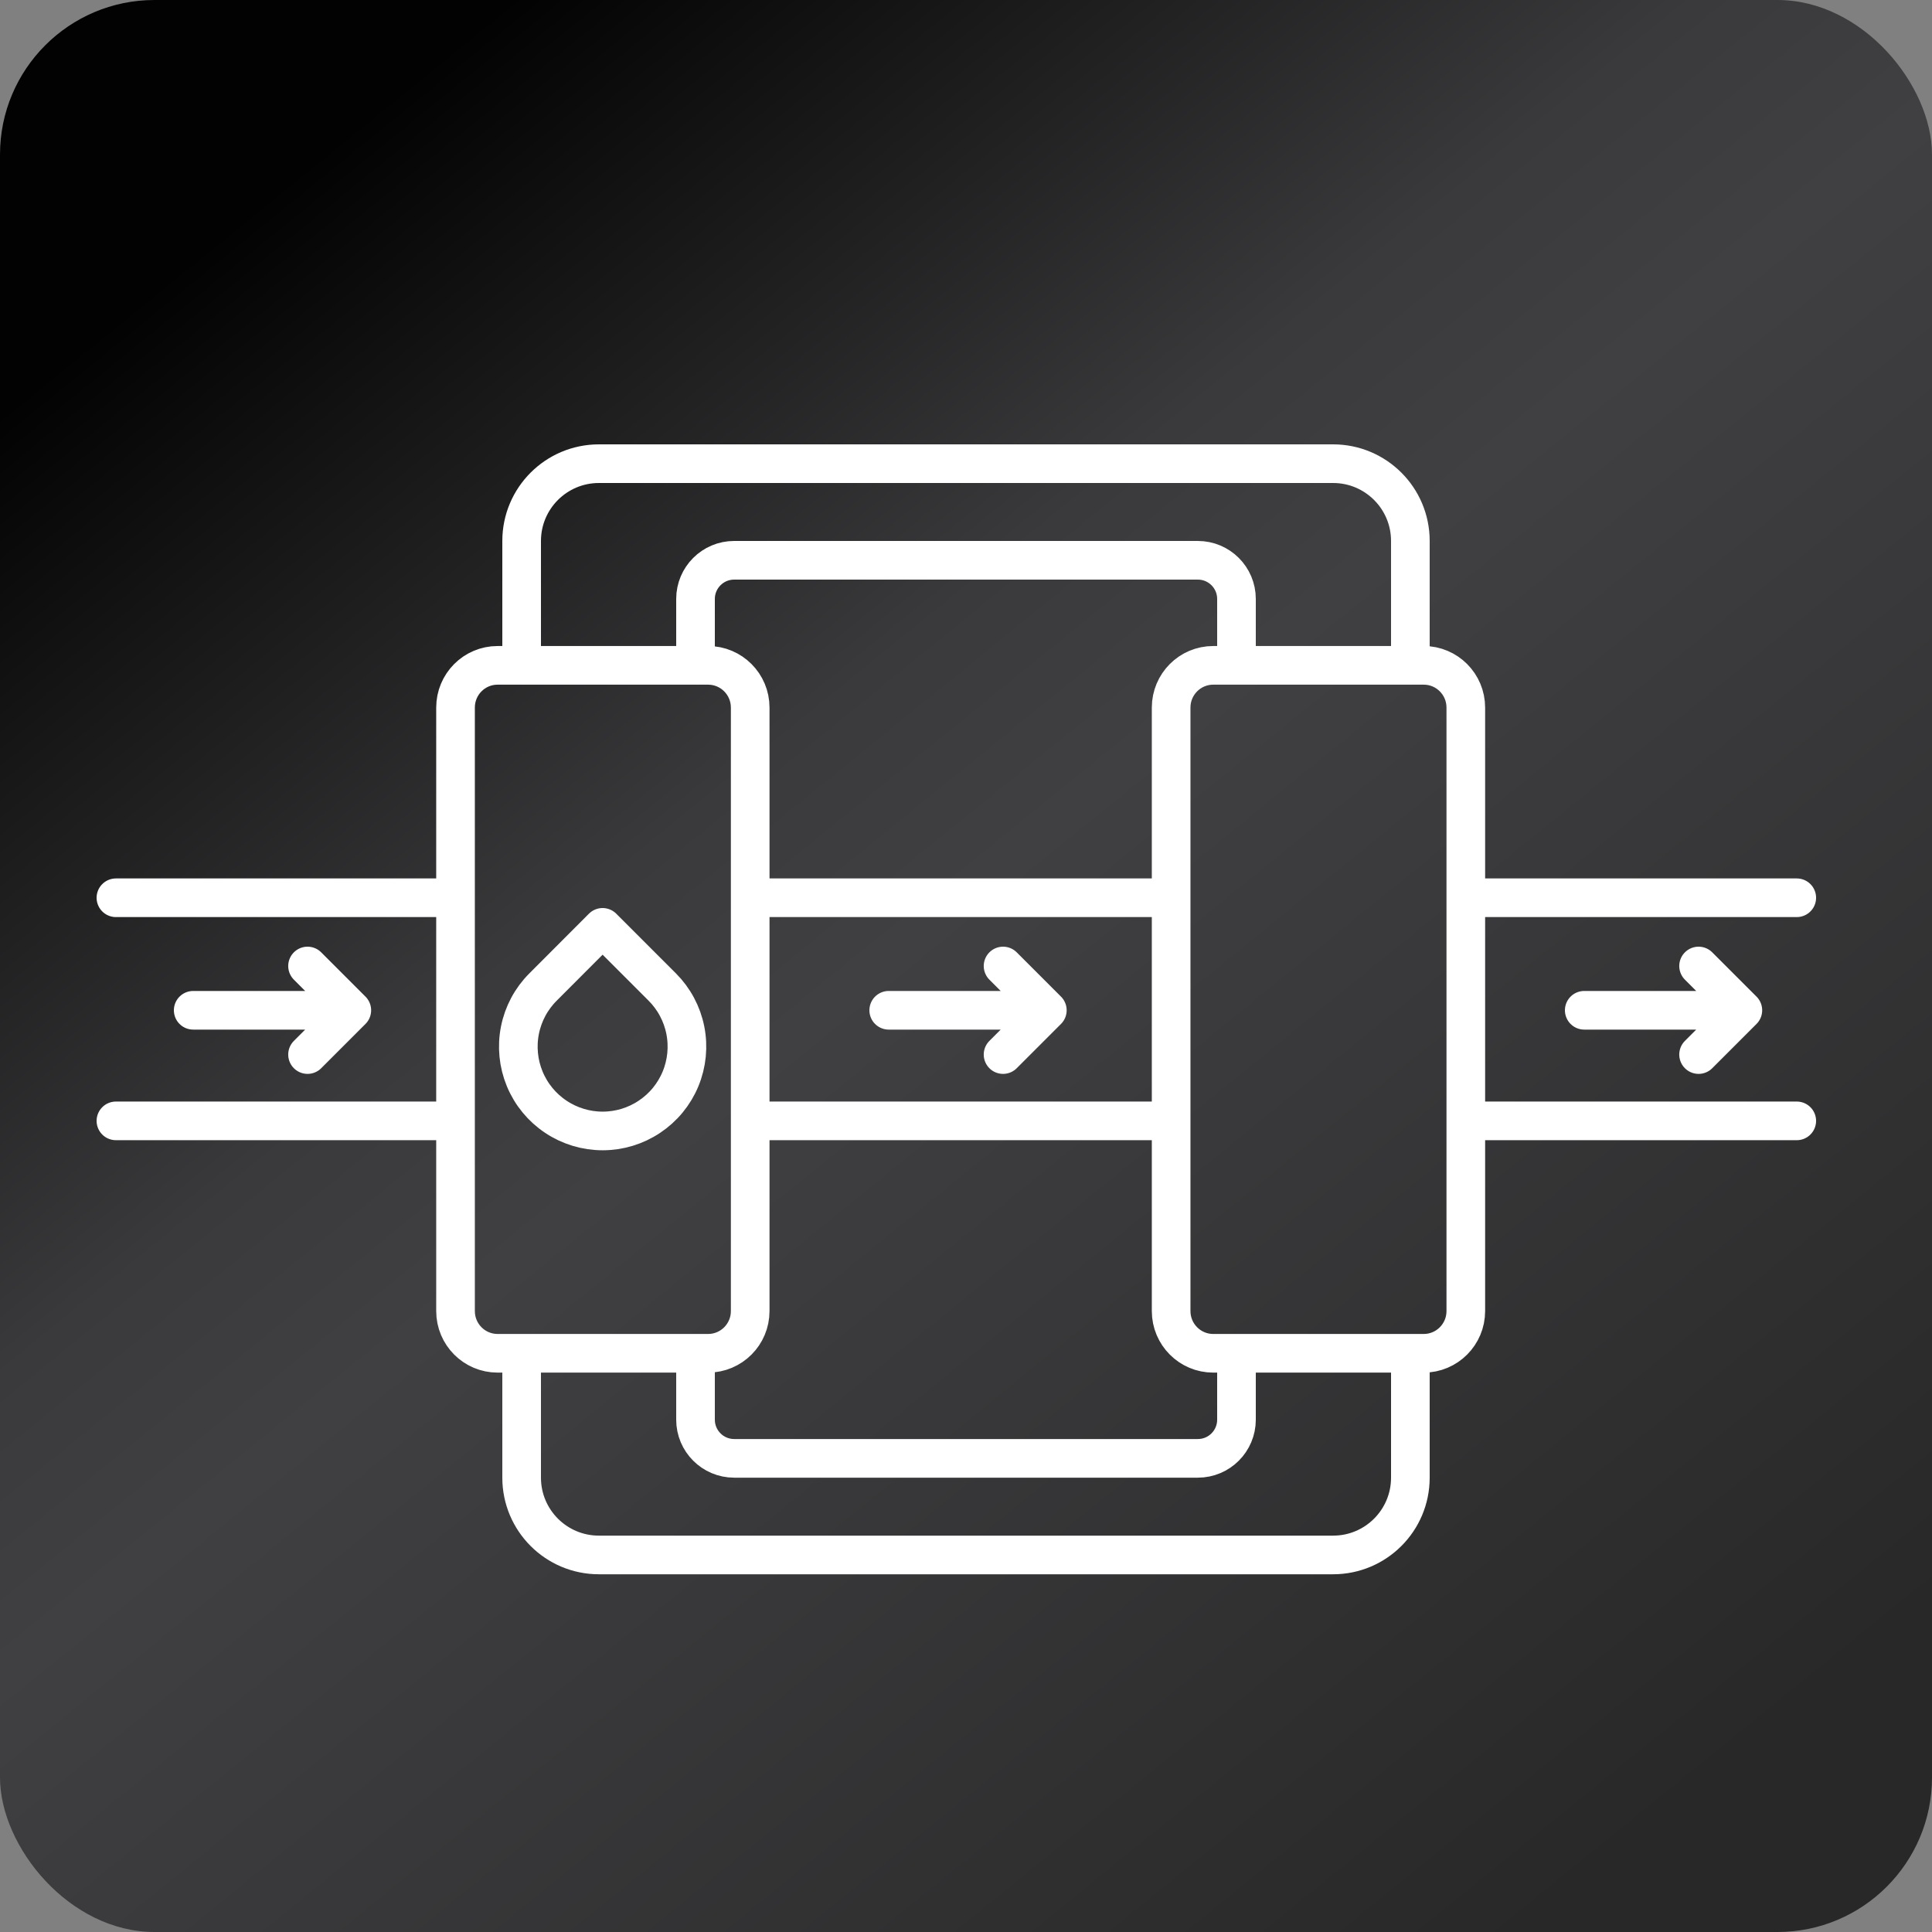
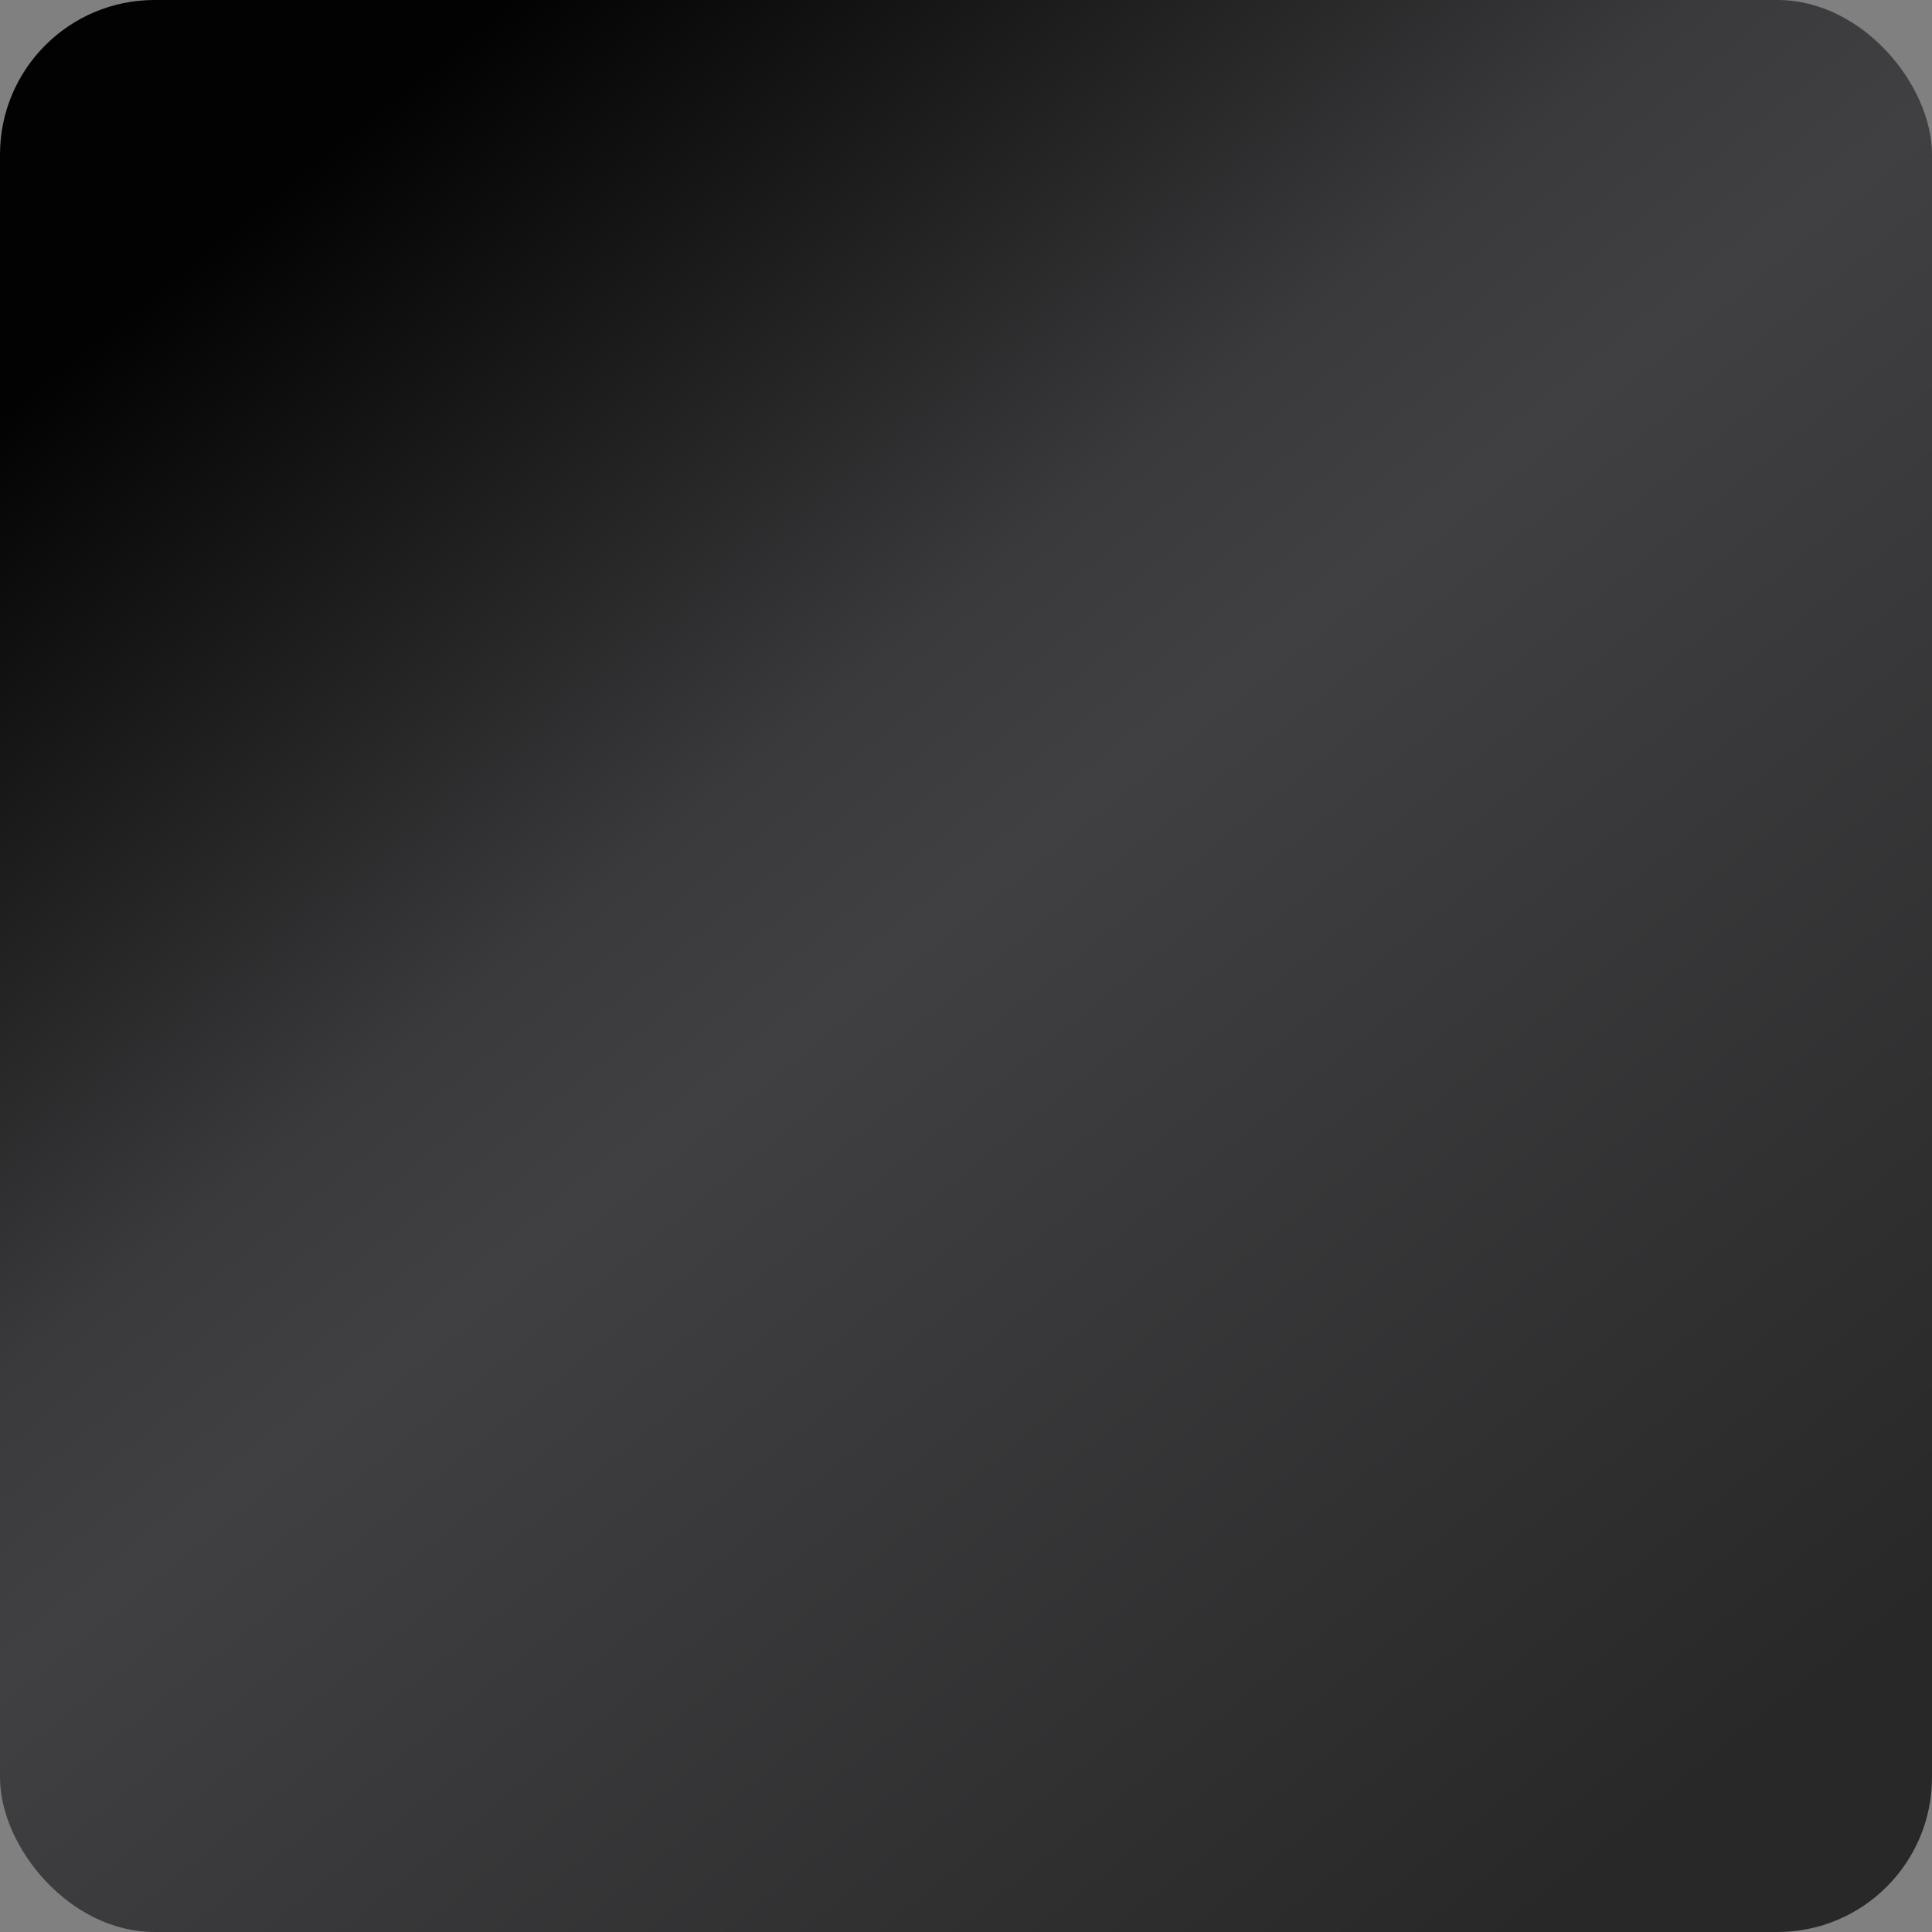
<svg xmlns="http://www.w3.org/2000/svg" width="50" height="50" viewBox="0 0 50 50" fill="none">
  <rect x="0" y="0" width="50" height="50" fill="#808080" stroke="none" />
  <rect width="50" height="50" rx="4" fill="url(#paint0_linear_819_7088)" />
-   <path d="M11.789 23.234V18.312C11.789 17.708 12.276 17.219 12.878 17.219H13.5M11.789 23.234H3M11.789 23.234V26.242M19.415 23.234V18.312C19.415 17.708 18.927 17.219 18.325 17.219H18M19.415 23.234H30.309M19.415 23.234V26.242M30.309 23.234V18.312C30.309 17.708 30.797 17.219 31.398 17.219H32M30.309 23.234V26.242M37.935 23.234V18.312C37.935 17.708 37.447 17.219 36.846 17.219H36.5M37.935 23.234H46.5M37.935 23.234V26.242M13.5 17.219V14C13.5 12.895 14.395 12 15.5 12H34.5C35.605 12 36.5 12.895 36.5 14V17.219M13.5 17.219H18M36.5 17.219H32M32 17.219V15.5C32 14.948 31.552 14.5 31 14.5H19C18.448 14.5 18 14.948 18 15.5V17.219M11.789 29.008V33.93C11.789 34.534 12.276 35.023 12.878 35.023H13.5M11.789 29.008H3M11.789 29.008V26M19.415 29.008V33.93C19.415 34.534 18.927 35.023 18.325 35.023H18M19.415 29.008H30.309M19.415 29.008V26M30.309 29.008V33.93C30.309 34.534 30.797 35.023 31.398 35.023H32M30.309 29.008V26M37.935 29.008V33.93C37.935 34.534 37.447 35.023 36.846 35.023H36.5M37.935 29.008H46.5M37.935 29.008V26M13.5 35.023V38.242C13.5 39.347 14.395 40.242 15.5 40.242H34.5C35.605 40.242 36.5 39.347 36.5 38.242V35.023M13.5 35.023H18M36.5 35.023H32M32 35.023V36.742C32 37.294 31.552 37.742 31 37.742H19C18.448 37.742 18 37.294 18 36.742V35.023M5 26.146H9.105M9.105 26.146L7.959 25M9.105 26.146L7.959 27.292M23 26.146H27.105M27.105 26.146L25.959 25M27.105 26.146L25.959 27.292M41 26.146H45.105M45.105 26.146L43.959 25M45.105 26.146L43.959 27.292M15.595 24L17.139 25.544C17.444 25.849 17.652 26.238 17.736 26.661C17.82 27.084 17.777 27.523 17.612 27.922C17.447 28.321 17.167 28.662 16.808 28.901C16.45 29.141 16.028 29.269 15.596 29.269C15.165 29.269 14.742 29.141 14.384 28.901C14.025 28.662 13.745 28.321 13.58 27.922C13.415 27.523 13.372 27.084 13.456 26.661C13.54 26.238 13.748 25.849 14.054 25.544L15.595 24Z" stroke="white" stroke-linecap="round" stroke-linejoin="round" />
  <defs>
    <linearGradient id="paint0_linear_819_7088" x1="44.444" y1="50" x2="3.034" y2="-0.994" gradientUnits="userSpaceOnUse">
      <stop offset="0.046" stop-color="#282828" />
      <stop offset="0.505" stop-color="#404043" />
      <stop offset="0.596" stop-color="#3A3A3C" />
      <stop offset="0.891" stop-color="#020202" />
    </linearGradient>
  </defs>
</svg>